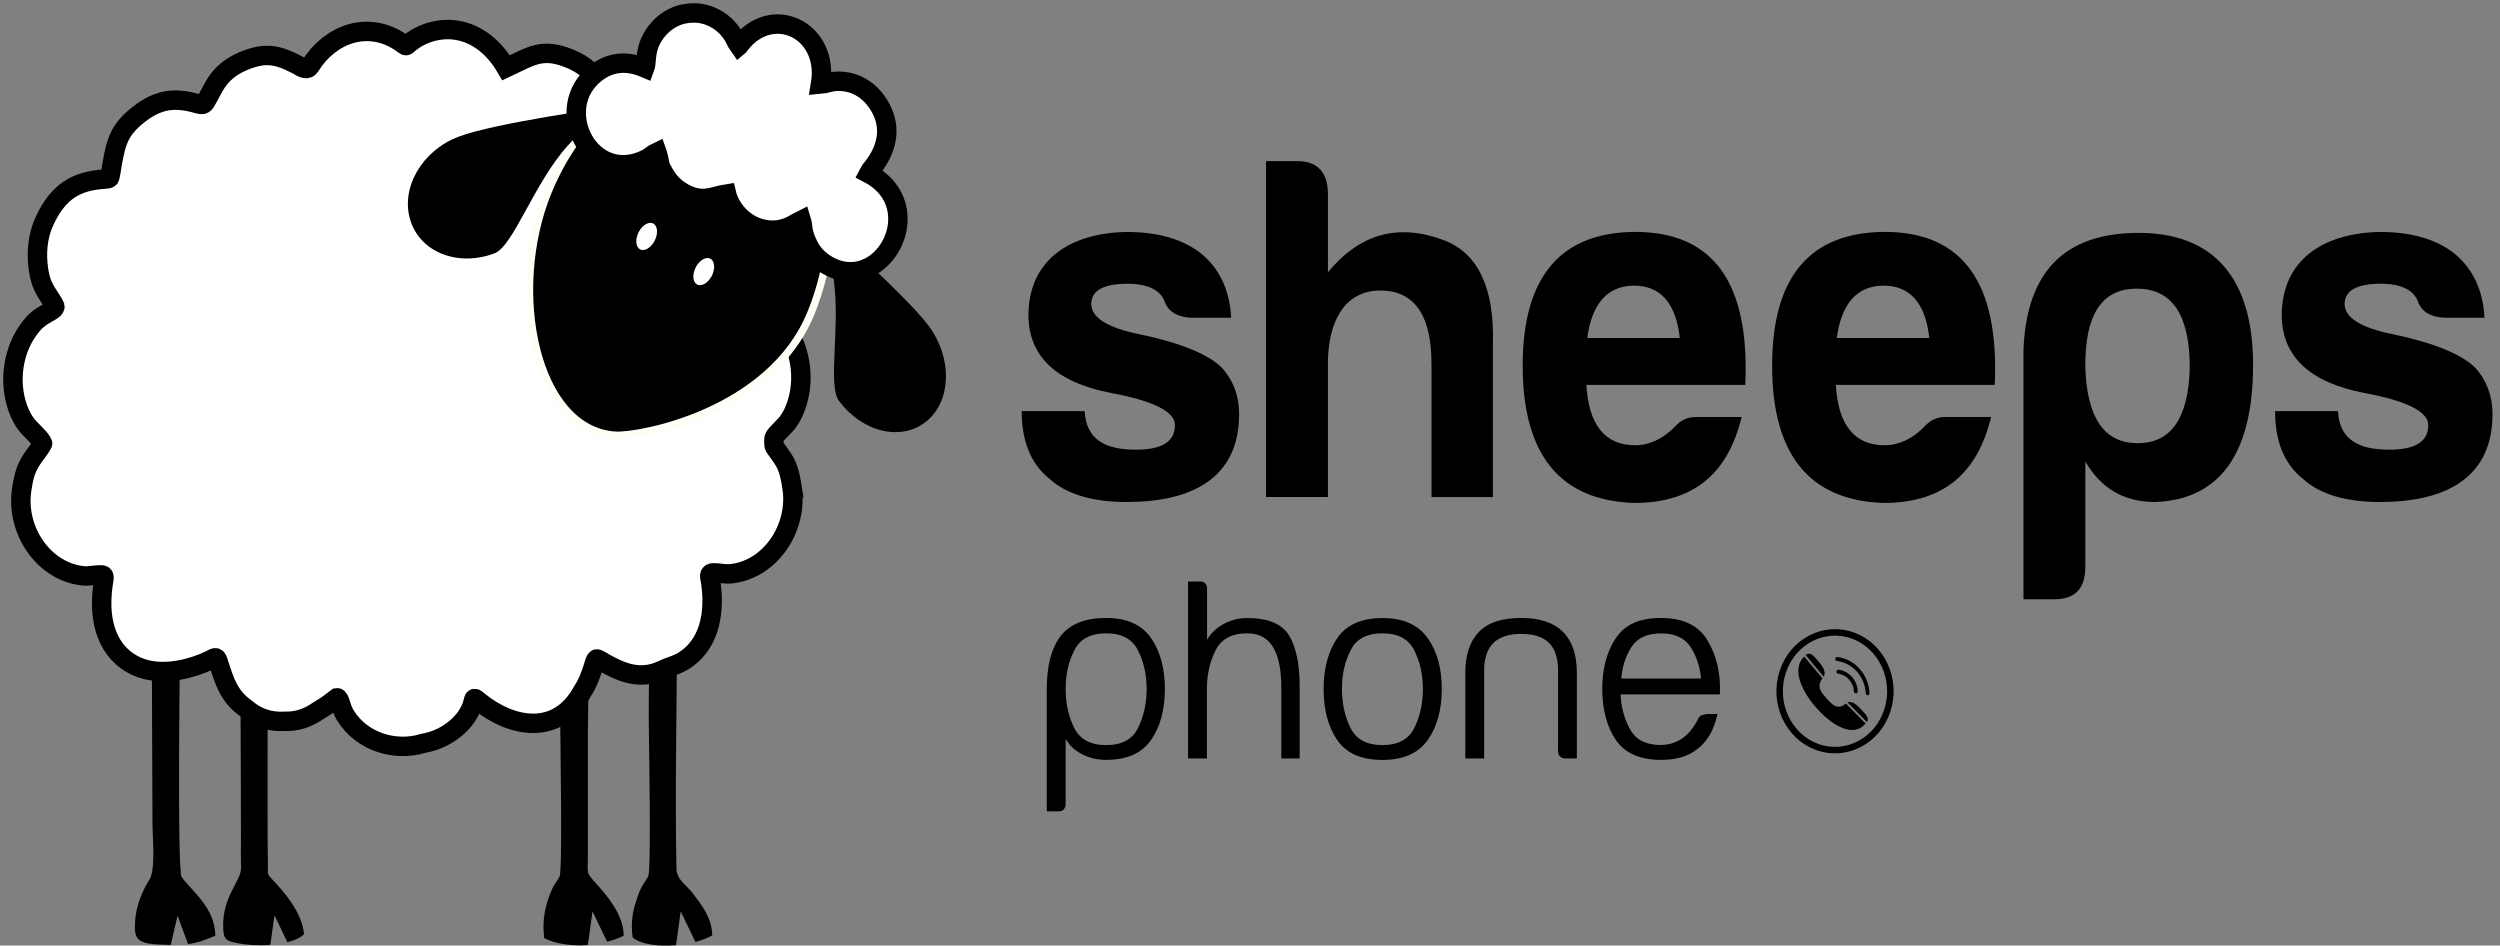
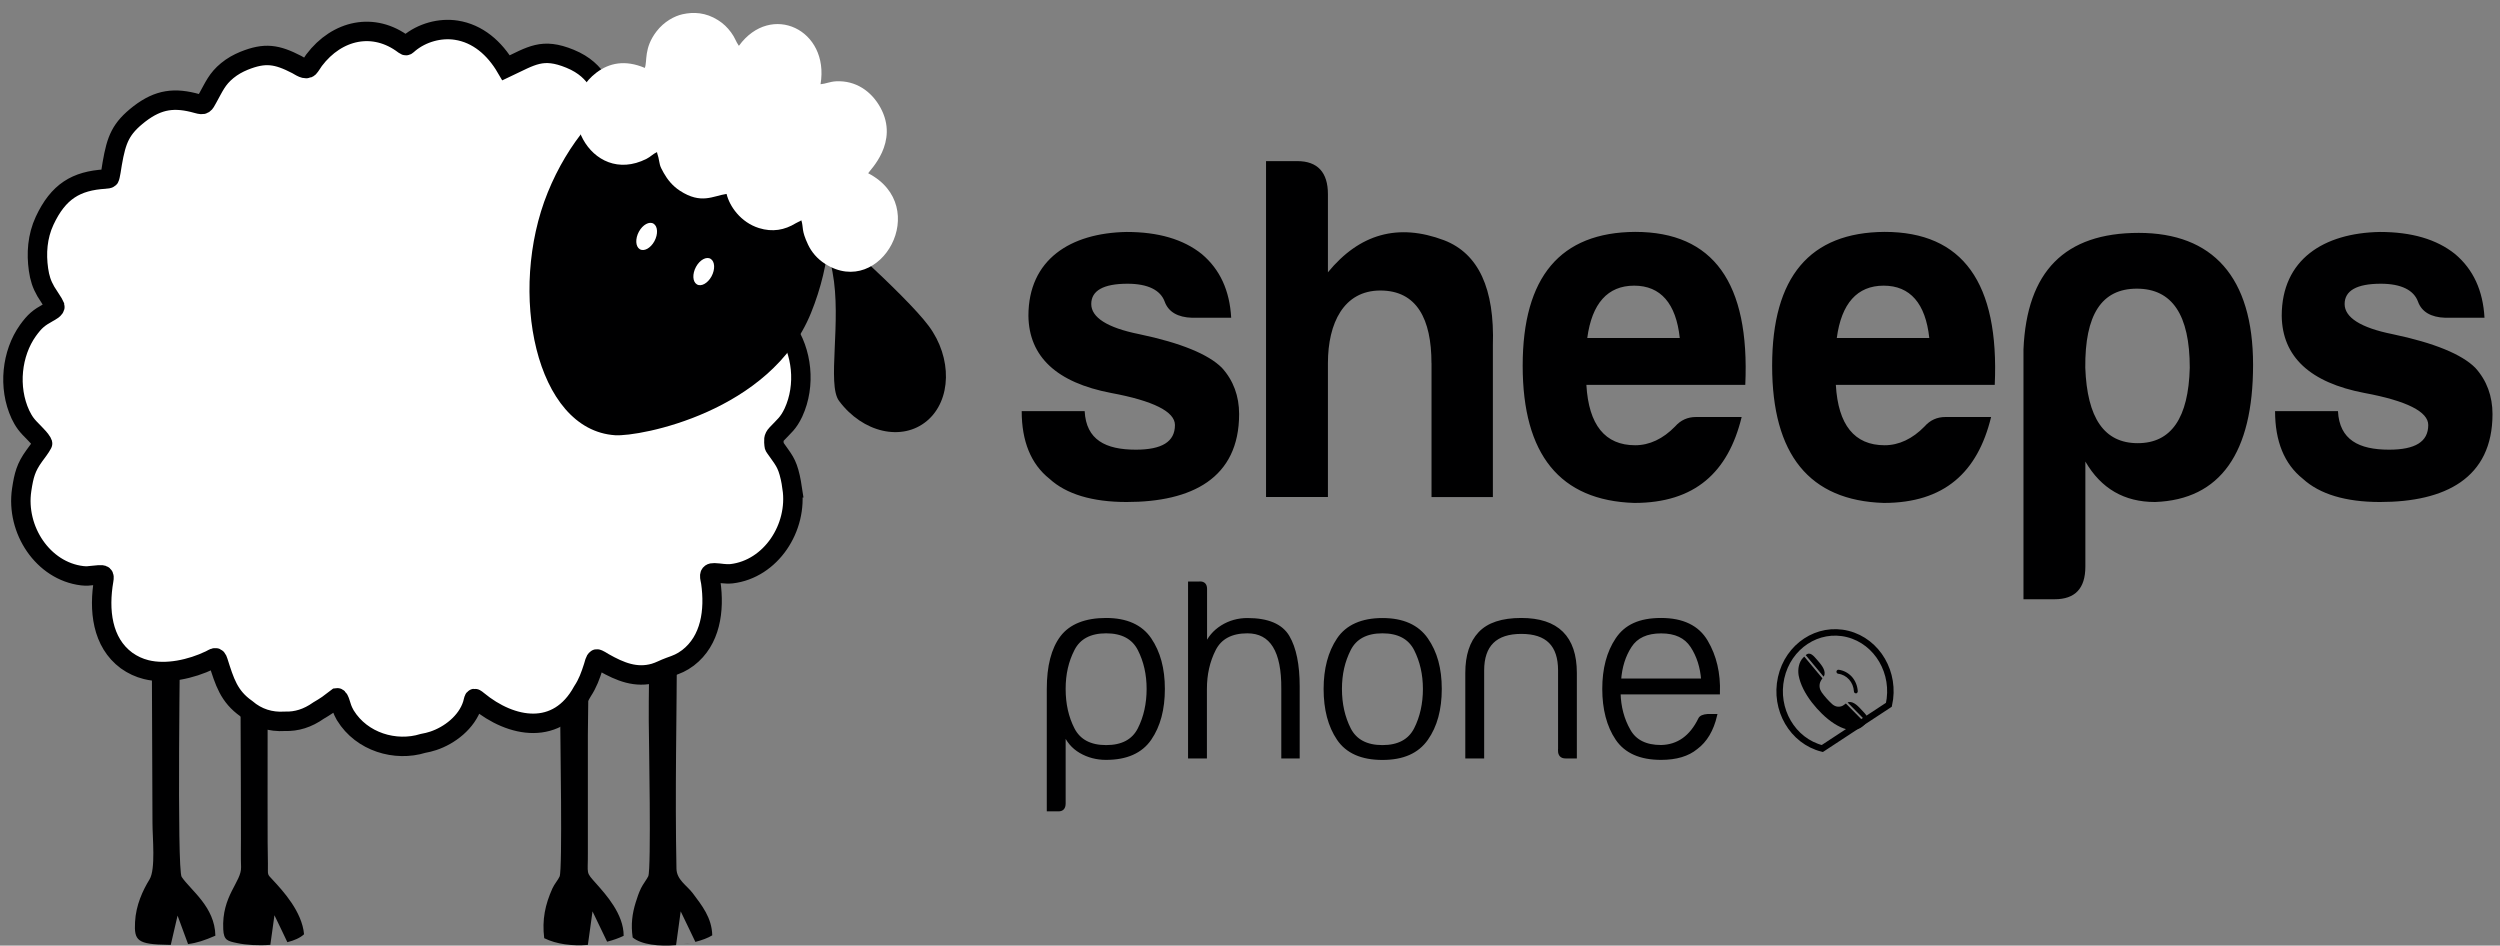
<svg xmlns="http://www.w3.org/2000/svg" width="193" height="73" viewBox="0 0 193 73" fill="none">
  <rect x="0" y="0" width="193" height="73" fill="#808080" stroke="none" />
  <path fill-rule="evenodd" clip-rule="evenodd" d="M53.324 72.793C53.143 72.831 52.961 72.864 52.774 72.886L52.94 72.859L53.324 72.793ZM44.147 48.947C44.521 49.455 45.056 49.814 45.815 49.737C46.687 49.654 47.212 49.086 47.425 48.241L47.835 48.081L48.489 47.959C49.097 48.451 49.819 48.92 50.956 48.909C52.384 48.898 53.423 47.926 53.667 46.618C53.823 46.596 53.979 46.569 54.129 46.535C54.187 46.613 54.244 46.696 54.301 46.773C54.171 47.678 53.823 48.258 53.08 48.821C52.852 48.997 52.41 49.229 52.265 49.373C52.244 55.268 52.104 61.168 52.223 67.063C52.239 67.924 53.028 68.355 53.485 68.962C54.176 69.889 54.955 70.839 54.986 72.207C54.669 72.406 54.212 72.577 53.683 72.715L53.122 71.545L52.55 70.358L52.369 71.678L52.192 72.964C50.889 73.074 49.528 72.936 48.842 72.373C48.697 71.379 48.806 70.535 49.076 69.668C49.211 69.238 49.305 68.951 49.486 68.57C49.621 68.288 49.964 67.836 50.047 67.643C50.286 67.096 50.094 57.078 50.084 55.665C50.068 53.678 50.151 51.547 50.073 49.588C49.227 49.185 48.551 49.124 47.98 48.385C47.876 48.511 47.949 48.395 47.866 48.583C47.85 48.622 47.809 48.754 47.793 48.798C47.726 49.03 47.741 49.041 47.637 49.284C47.045 50.681 46.188 50.278 45.415 50.653C45.456 52.651 45.394 54.716 45.383 56.719V65.816C45.399 67.588 45.181 67.262 46.043 68.233C46.749 69.034 48.157 70.563 48.146 72.246C47.762 72.428 47.331 72.583 46.869 72.699L46.313 71.545L45.742 70.358L45.56 71.678L45.383 72.947C44.189 73.046 42.963 72.897 42.013 72.428C41.836 70.988 42.091 69.829 42.641 68.598C42.802 68.239 43.083 67.935 43.202 67.665C43.436 67.129 43.249 56.929 43.249 55.472C43.249 53.501 43.322 51.31 43.233 49.361C43.02 49.61 42.839 49.891 42.61 50.129C42.766 49.814 42.906 49.527 43.015 49.317L43.114 49.119C43.607 49.063 44.002 48.975 44.121 48.959L44.147 48.947ZM13.937 46.425C13.906 49.108 13.646 67.135 14.025 67.698C14.721 68.73 16.591 70.005 16.627 72.235C15.786 72.599 15.214 72.793 14.518 72.881L14.165 71.926L13.708 70.684L13.407 71.981L13.184 72.942H13.012C10.592 72.909 10.348 72.621 10.426 71.175C10.493 69.878 11.018 68.747 11.543 67.891C12.026 67.107 11.771 64.668 11.771 63.514L11.719 49.913C11.719 48.76 11.771 47.457 11.75 46.254C12.379 46.254 12.992 46.254 13.127 46.292C13.397 46.359 13.667 46.403 13.942 46.431L13.937 46.425ZM20.704 48.611C20.652 52.966 20.657 57.326 20.657 61.687C20.657 62.802 20.657 63.922 20.662 65.037C20.668 65.578 20.678 66.125 20.683 66.666C20.694 67.637 20.595 67.427 21.078 67.952C21.836 68.769 23.321 70.38 23.472 72.125C23.176 72.401 22.719 72.605 22.184 72.737L21.758 71.843L21.187 70.656L21.005 71.976L20.87 72.942C19.941 73.013 18.99 72.953 18.32 72.809C17.562 72.649 17.276 72.599 17.235 71.744C17.105 69.15 18.652 68.079 18.611 66.942C18.585 66.213 18.601 65.479 18.601 64.75C18.601 59.048 18.554 53.341 18.549 47.639C17.946 47.689 16.523 48.484 14.794 47.038C14.524 46.811 14.363 46.635 14.181 46.442C14.799 46.486 15.422 46.464 16.045 46.464C16.201 46.464 17.022 46.922 17.25 47.016L18.247 47.468C18.819 47.772 19.141 47.871 19.676 48.12L20.548 48.462L20.704 48.605V48.611Z" fill="#000001" />
  <path fill-rule="evenodd" clip-rule="evenodd" d="M61.15 37.657C61.612 40.742 59.509 43.933 56.481 44.292C55.957 44.341 55.624 44.236 55.136 44.22C54.637 44.203 54.809 44.568 54.871 44.96C55.183 47.145 54.855 49.447 53.116 50.783C52.607 51.164 52.274 51.285 51.698 51.489C51.277 51.638 50.95 51.837 50.514 51.964C49.096 52.367 47.876 51.859 46.624 51.153C46.52 51.092 46.162 50.855 46.068 50.871C45.944 50.893 45.85 51.329 45.808 51.462C45.585 52.163 45.372 52.753 44.972 53.361C43.051 56.871 39.488 56.225 36.886 54.078C36.533 53.786 36.616 53.913 36.476 54.371C36.039 55.773 34.684 56.783 33.453 57.191C33.188 57.28 32.934 57.34 32.658 57.39C30.534 58.047 27.932 57.291 26.665 55.232L26.634 55.177C26.416 54.785 26.38 54.614 26.244 54.194C26.218 54.117 26.125 53.852 26.021 53.868C26.021 53.868 25.372 54.36 25.294 54.415C25.066 54.569 24.837 54.713 24.598 54.851C23.736 55.458 22.895 55.712 21.991 55.684C20.89 55.756 19.867 55.441 19.015 54.707C17.665 53.758 17.338 52.632 16.839 51.064C16.699 50.617 16.564 50.788 16.216 50.959C14.756 51.66 12.85 52.086 11.282 51.694C10.732 51.556 10.243 51.329 9.771 50.993C7.87 49.591 7.61 47.09 8.01 44.777C8.078 44.386 7.984 44.364 7.636 44.38C7.345 44.397 7.06 44.446 6.774 44.463C6.623 44.468 6.494 44.463 6.343 44.446C3.315 44.082 1.212 40.897 1.674 37.812C1.845 36.68 2.001 36.078 2.645 35.19C2.811 34.963 3.154 34.516 3.268 34.285C3.305 34.207 3.3 34.235 3.242 34.13C2.967 33.666 2.344 33.186 1.986 32.7C1.819 32.474 1.7 32.253 1.575 31.999C0.604 29.896 0.905 27.269 2.157 25.514C2.692 24.774 2.993 24.537 3.725 24.128C3.86 24.051 4.297 23.841 4.234 23.626C4.193 23.488 3.663 22.721 3.538 22.5C3.216 21.942 3.066 21.462 2.972 20.811C2.796 19.569 2.879 18.261 3.445 17.041C4.504 14.778 5.876 13.956 8.13 13.823C8.197 13.823 8.389 13.801 8.441 13.751C8.514 13.674 8.633 12.807 8.664 12.631C8.992 10.743 9.319 9.915 10.768 8.789C12.253 7.652 13.494 7.508 15.229 8C15.764 8.149 15.764 8.06 16.034 7.575C16.522 6.703 16.756 6.095 17.545 5.45C17.95 5.118 18.371 4.887 18.838 4.693C20.464 4.037 21.373 4.191 22.905 4.98C23.17 5.118 23.596 5.455 23.855 5.207C23.944 5.118 24.146 4.787 24.245 4.649C26.032 2.287 28.862 1.68 31.189 3.446C31.376 3.589 31.376 3.518 31.568 3.358C32.581 2.513 33.978 2.138 35.224 2.331C36.876 2.585 38.179 3.705 39.072 5.234C41.062 4.296 41.861 3.661 44.001 4.533C46.302 5.472 46.442 7.144 47.174 7.961C49.402 7.266 50.654 7.536 52.072 8.629C53.853 10.003 53.936 11.008 54.367 13.635C56.751 13.751 58.242 14.403 59.389 16.881C59.956 18.095 60.039 19.409 59.862 20.651C59.665 22.025 59.176 22.483 58.538 23.527C59.062 24.156 59.68 23.963 60.672 25.359C61.924 27.114 62.225 29.742 61.254 31.845C60.854 32.689 60.537 32.888 59.961 33.506C59.675 33.81 59.737 33.986 59.763 34.384C59.769 34.472 59.8 34.5 59.852 34.577C60.465 35.466 60.75 35.697 61.01 36.862C61.067 37.127 61.114 37.387 61.155 37.657H61.15Z" fill="white" />
  <path d="M61.15 37.657C61.612 40.742 59.509 43.933 56.481 44.292C55.957 44.341 55.624 44.236 55.136 44.22C54.637 44.203 54.809 44.568 54.871 44.96C55.183 47.145 54.855 49.447 53.116 50.783C52.607 51.164 52.274 51.285 51.698 51.489C51.277 51.638 50.95 51.837 50.514 51.964C49.096 52.367 47.875 51.859 46.624 51.153C46.52 51.092 46.162 50.855 46.068 50.871C45.944 50.893 45.85 51.329 45.808 51.462C45.585 52.163 45.372 52.753 44.972 53.361C43.051 56.871 39.488 56.225 36.886 54.078C36.533 53.786 36.616 53.913 36.476 54.371C36.039 55.773 34.684 56.783 33.453 57.191C33.188 57.28 32.934 57.34 32.658 57.39C30.534 58.047 27.932 57.291 26.665 55.232L26.634 55.177C26.416 54.785 26.38 54.614 26.244 54.194C26.218 54.117 26.125 53.852 26.021 53.868C26.021 53.868 25.372 54.36 25.294 54.415C25.066 54.569 24.837 54.713 24.598 54.851C23.736 55.458 22.895 55.712 21.991 55.684C20.89 55.756 19.867 55.441 19.015 54.707C17.665 53.758 17.338 52.632 16.839 51.064C16.699 50.617 16.564 50.788 16.216 50.959C14.756 51.66 12.85 52.086 11.282 51.694C10.732 51.556 10.243 51.329 9.771 50.993C7.87 49.591 7.61 47.09 8.01 44.777C8.078 44.386 7.984 44.364 7.636 44.38C7.345 44.397 7.06 44.446 6.774 44.463C6.623 44.468 6.494 44.463 6.343 44.446C3.315 44.082 1.212 40.897 1.674 37.812C1.845 36.68 2.001 36.078 2.645 35.19C2.811 34.963 3.154 34.516 3.268 34.285C3.305 34.207 3.3 34.235 3.242 34.13C2.967 33.666 2.344 33.186 1.986 32.7C1.819 32.474 1.7 32.253 1.575 31.999C0.604 29.896 0.905 27.269 2.157 25.514C2.692 24.774 2.993 24.537 3.725 24.128C3.86 24.051 4.297 23.841 4.234 23.626C4.193 23.488 3.663 22.721 3.538 22.5C3.216 21.942 3.066 21.462 2.972 20.811C2.796 19.569 2.879 18.261 3.445 17.041C4.504 14.778 5.876 13.956 8.13 13.823C8.197 13.823 8.389 13.801 8.441 13.751C8.514 13.674 8.633 12.807 8.664 12.631C8.992 10.743 9.319 9.915 10.768 8.789C12.253 7.652 13.494 7.508 15.229 8C15.764 8.149 15.764 8.06 16.034 7.575C16.522 6.703 16.756 6.095 17.545 5.45C17.95 5.118 18.371 4.887 18.838 4.693C20.464 4.037 21.373 4.191 22.905 4.98C23.17 5.118 23.596 5.455 23.855 5.207C23.944 5.118 24.146 4.787 24.245 4.649C26.032 2.287 28.862 1.68 31.189 3.446C31.376 3.589 31.376 3.518 31.568 3.358C32.581 2.513 33.978 2.138 35.224 2.331C36.876 2.585 38.179 3.705 39.072 5.234C41.062 4.296 41.861 3.661 44.001 4.533C46.302 5.472 46.442 7.144 47.174 7.961C49.402 7.266 50.654 7.536 52.072 8.629C53.853 10.003 53.936 11.008 54.367 13.635C56.751 13.751 58.242 14.403 59.389 16.881C59.956 18.095 60.039 19.409 59.862 20.651C59.665 22.025 59.176 22.483 58.538 23.527C59.062 24.156 59.68 23.963 60.672 25.359C61.924 27.114 62.225 29.742 61.254 31.845C60.854 32.689 60.537 32.888 59.961 33.506C59.675 33.81 59.737 33.986 59.763 34.384C59.769 34.472 59.8 34.5 59.852 34.577C60.465 35.466 60.75 35.697 61.01 36.862C61.067 37.127 61.114 37.387 61.155 37.657H61.15Z" stroke="#000001" stroke-width="1.5" stroke-miterlimit="22.93" />
  <path d="M58.085 5.632C52.476 3.06 45.403 7.188 42.287 14.855C39.176 22.517 41.336 33.197 47.49 33.6C49.371 33.721 59.498 31.828 62.609 24.161C65.72 16.494 63.694 8.198 58.085 5.632Z" fill="#000001" />
-   <path d="M58.085 5.632C52.476 3.06 45.403 7.188 42.287 14.855C39.176 22.517 41.336 33.197 47.49 33.6C49.371 33.721 59.498 31.828 62.609 24.161C65.72 16.494 63.694 8.198 58.085 5.632V5.632Z" stroke="#FFFEF6" stroke-width="0.57" stroke-linecap="round" stroke-linejoin="round" />
-   <path d="M46.958 8.281C46.958 8.281 46.282 8.552 43.841 11.234C41.234 14.104 39.635 19.006 38.175 19.558C35.345 20.623 32.431 19.475 31.673 16.986C30.91 14.496 32.582 11.615 35.412 10.55C38.243 9.479 46.952 8.287 46.952 8.287" fill="#000001" />
  <path d="M63.164 16.852C63.164 16.852 63.595 17.448 64.27 21.002C64.992 24.8 63.829 29.685 64.774 30.949C66.602 33.405 69.635 34.101 71.552 32.5C73.463 30.905 73.525 27.62 71.697 25.164C69.869 22.708 63.164 16.852 63.164 16.852Z" fill="#000001" />
  <path d="M180.507 31.74H175.635C175.635 34.064 176.347 35.825 177.78 36.962C179.073 38.148 181.083 38.755 183.737 38.755C188.759 38.755 192.421 36.928 192.421 31.966C192.421 30.592 191.984 29.372 191.086 28.389C190.047 27.352 187.934 26.474 184.698 25.795C182.226 25.298 181.005 24.498 181.005 23.471C181.005 22.445 181.93 21.904 183.799 21.904C185.378 21.904 186.344 22.401 186.666 23.278C186.952 24.078 187.674 24.498 188.78 24.531H191.803C191.688 22.434 190.941 20.8 189.533 19.613C188.1 18.465 186.168 17.907 183.727 17.907C179.385 17.985 176.149 20.038 176.149 24.382C176.191 27.55 178.346 29.538 182.537 30.338C185.804 30.945 187.461 31.784 187.461 32.811C187.461 34.108 186.453 34.715 184.438 34.715C182.112 34.715 180.605 33.959 180.491 31.74H180.507ZM165.035 34.213C167.617 34.213 168.951 32.275 169.05 28.389C169.05 24.305 167.689 22.285 164.963 22.285C162.236 22.285 160.948 24.305 160.984 28.389C161.125 32.281 162.449 34.213 165.03 34.213H165.035ZM160.99 43.745C160.99 45.429 160.195 46.262 158.621 46.262H156.212V26.971C156.466 20.949 159.406 17.979 165.108 17.979C170.811 17.979 173.937 21.374 173.937 28.163C173.937 34.952 171.423 38.573 166.37 38.755C164.002 38.755 162.21 37.729 160.99 35.631V43.751V43.745ZM145.419 22.053C147.466 22.053 148.655 23.427 148.941 26.093H141.8C142.158 23.422 143.378 22.053 145.419 22.053ZM153.708 32.193H150.187C149.548 32.193 149.008 32.43 148.572 32.927C147.647 33.876 146.598 34.373 145.492 34.373C143.165 34.373 141.903 32.805 141.727 29.714H153.994C154.352 21.826 151.522 17.902 145.492 17.902C139.717 17.935 136.809 21.374 136.809 28.235C136.809 35.096 139.686 38.645 145.425 38.827C150.094 38.827 152.675 36.47 153.713 32.193H153.708ZM126.157 22.053C128.203 22.053 129.392 23.427 129.678 26.093H122.537C122.895 23.422 124.116 22.053 126.157 22.053ZM134.446 32.193H130.93C130.291 32.193 129.751 32.43 129.314 32.927C128.39 33.876 127.341 34.373 126.235 34.373C123.908 34.373 122.646 32.805 122.469 29.714H134.736C135.095 21.826 132.264 17.902 126.235 17.902C120.459 17.935 117.551 21.374 117.551 28.235C117.551 35.096 120.428 38.645 126.167 38.827C130.836 38.827 133.417 36.47 134.456 32.193H134.446ZM110.514 28.042V38.375H115.25V26.667C115.391 22.279 114.144 19.575 111.485 18.548C107.928 17.206 104.957 18.051 102.516 21.021V14.988C102.516 13.31 101.721 12.438 100.148 12.438H97.738V38.369H102.516V28.036C102.516 24.945 103.736 22.428 106.562 22.428C109.387 22.428 110.509 24.642 110.509 28.036L110.514 28.042ZM83.746 31.74H78.875C78.875 34.064 79.587 35.825 81.02 36.962C82.313 38.148 84.323 38.755 86.977 38.755C91.999 38.755 95.66 36.928 95.66 31.966C95.66 30.592 95.224 29.372 94.326 28.389C93.287 27.352 91.173 26.474 87.938 25.795C85.466 25.298 84.245 24.498 84.245 23.471C84.245 22.445 85.169 21.904 87.044 21.904C88.623 21.904 89.589 22.401 89.911 23.278C90.197 24.078 90.919 24.498 92.025 24.531H95.048C94.933 22.434 94.186 20.8 92.778 19.613C91.345 18.465 89.413 17.907 86.972 17.907C82.63 17.985 79.394 20.038 79.394 24.382C79.436 27.55 81.591 29.538 85.782 30.338C89.049 30.945 90.706 31.784 90.706 32.811C90.706 34.108 89.698 34.715 87.683 34.715C85.356 34.715 83.85 33.959 83.736 31.74H83.746Z" fill="#000001" />
  <path fill-rule="evenodd" clip-rule="evenodd" d="M50.457 17.27C50.784 17.475 50.816 18.076 50.52 18.623C50.223 19.164 49.715 19.44 49.387 19.235C49.06 19.031 49.029 18.43 49.325 17.883C49.621 17.342 50.13 17.066 50.457 17.27Z" fill="white" />
  <path fill-rule="evenodd" clip-rule="evenodd" d="M54.865 19.985C55.192 20.19 55.224 20.791 54.928 21.338C54.632 21.879 54.123 22.155 53.795 21.95C53.463 21.746 53.437 21.145 53.733 20.598C54.029 20.057 54.538 19.781 54.865 19.985Z" fill="white" />
  <path fill-rule="evenodd" clip-rule="evenodd" d="M57.041 3.538C56.803 3.207 56.745 2.909 56.439 2.501C56.143 2.103 55.852 1.822 55.426 1.551C54.481 0.955 53.551 0.911 52.694 1.099C52.071 1.237 51.266 1.662 50.679 2.429C49.693 3.72 49.983 4.708 49.781 5.244C48.249 4.593 47.023 4.863 46.042 5.608C42.468 8.313 45.59 14.434 49.906 12.265C50.243 12.094 50.389 11.895 50.711 11.746C50.721 11.774 50.747 11.79 50.736 11.829L50.83 12.155C50.96 12.734 50.882 12.723 51.24 13.352C51.526 13.86 51.915 14.351 52.492 14.727C54.133 15.792 55.026 15.13 56.091 14.97C56.314 15.908 57.166 17.161 58.594 17.608C59.643 17.934 60.573 17.762 61.435 17.233L61.866 17.012C62.043 17.586 61.845 17.746 62.38 18.883C62.645 19.446 63.081 19.981 63.715 20.379C68.015 23.089 71.973 15.941 67.023 13.374C67.122 13.159 69.454 10.995 67.963 8.296C67.257 7.021 66.047 6.204 64.551 6.276C64.047 6.304 63.751 6.469 63.346 6.502C64.053 2.285 59.519 0.144 57.047 3.533L57.041 3.538Z" fill="white" />
-   <path d="M57.041 3.538C56.803 3.207 56.745 2.909 56.439 2.501C56.143 2.103 55.852 1.822 55.426 1.551C54.481 0.955 53.551 0.911 52.694 1.099C52.071 1.237 51.266 1.662 50.679 2.429C49.693 3.72 49.983 4.708 49.781 5.244C48.249 4.593 47.023 4.863 46.042 5.608C42.468 8.313 45.59 14.434 49.906 12.265C50.243 12.094 50.389 11.895 50.711 11.746C50.721 11.774 50.747 11.79 50.736 11.829L50.83 12.155C50.96 12.734 50.882 12.723 51.24 13.352C51.526 13.86 51.915 14.351 52.492 14.727C54.133 15.792 55.026 15.13 56.091 14.97C56.314 15.908 57.166 17.161 58.594 17.608C59.643 17.934 60.573 17.762 61.435 17.233L61.866 17.012C62.043 17.586 61.845 17.746 62.38 18.883C62.645 19.446 63.081 19.981 63.715 20.379C68.015 23.089 71.973 15.941 67.023 13.374C67.122 13.159 69.454 10.995 67.963 8.296C67.257 7.021 66.047 6.204 64.551 6.276C64.047 6.304 63.751 6.469 63.346 6.502C64.053 2.285 59.519 0.144 57.047 3.533L57.041 3.538Z" stroke="#000001" stroke-width="1.5" stroke-miterlimit="22.93" />
  <path d="M125.004 53.496H132.67C132.722 51.978 132.41 50.654 131.74 49.517C131.076 48.385 129.907 47.817 128.235 47.817C126.562 47.817 125.498 48.33 124.823 49.34C124.142 50.356 123.805 51.636 123.805 53.182C123.805 54.727 124.142 56.041 124.823 57.046C125.503 58.05 126.64 58.553 128.235 58.553C129.398 58.553 130.307 58.282 130.961 57.741C131.688 57.2 132.187 56.361 132.452 55.23H131.834C131.491 55.257 131.289 55.346 131.216 55.5C130.541 56.891 129.543 57.597 128.235 57.625C127.051 57.625 126.225 57.211 125.768 56.389C125.28 55.539 125.025 54.573 124.999 53.491L125.004 53.496ZM125.041 52.492C125.113 51.487 125.383 50.621 125.861 49.886C126.334 49.152 127.128 48.788 128.24 48.788C129.351 48.788 130.12 49.158 130.603 49.886C131.086 50.621 131.366 51.493 131.439 52.492H125.041ZM120.387 57.94C120.387 58.271 120.543 58.442 120.86 58.442H121.623V51.951C121.623 49.197 120.232 47.817 117.443 47.817C115.968 47.817 114.893 48.17 114.228 48.882C113.563 49.589 113.231 50.61 113.231 51.951V58.442H114.467V51.763C114.467 49.804 115.459 48.827 117.448 48.827C119.437 48.827 120.393 49.804 120.393 51.763V57.94H120.387ZM106.723 48.783C107.959 48.783 108.806 49.235 109.268 50.135C109.725 51.04 109.959 52.056 109.959 53.187C109.959 54.319 109.73 55.373 109.268 56.278C108.806 57.178 107.959 57.631 106.723 57.631C105.487 57.631 104.641 57.178 104.178 56.278C103.721 55.373 103.488 54.346 103.488 53.187C103.488 52.028 103.721 51.04 104.178 50.135C104.635 49.235 105.487 48.783 106.723 48.783ZM102.293 53.187C102.293 54.76 102.631 56.047 103.311 57.051C103.991 58.056 105.129 58.558 106.723 58.558C108.318 58.558 109.434 58.056 110.141 57.051C110.847 56.047 111.195 54.76 111.195 53.187C111.195 51.614 110.847 50.361 110.141 49.346C109.434 48.33 108.297 47.822 106.723 47.822C105.15 47.822 103.986 48.336 103.311 49.346C102.631 50.361 102.293 51.642 102.293 53.187ZM92.628 45.002H91.828V58.442H93.064V53.187C93.064 52.056 93.293 51.04 93.755 50.135C94.212 49.235 95.064 48.783 96.3 48.783C98.144 48.783 99.052 50.251 99.026 53.187V58.442H100.226V53C100.226 51.327 99.966 50.041 99.447 49.158C98.928 48.269 97.879 47.822 96.305 47.822C95.578 47.822 94.918 48.01 94.326 48.38C93.734 48.755 93.314 49.252 93.075 49.864V45.46C93.075 45.151 92.929 44.996 92.638 44.996L92.628 45.002ZM85.394 57.631C84.157 57.631 83.311 57.178 82.849 56.278C82.386 55.373 82.158 54.346 82.158 53.187C82.158 52.028 82.386 51.04 82.849 50.135C83.306 49.235 84.157 48.783 85.394 48.783C86.629 48.783 87.476 49.235 87.938 50.135C88.4 51.04 88.629 52.056 88.629 53.187C88.629 54.319 88.4 55.373 87.938 56.278C87.481 57.178 86.635 57.631 85.394 57.631ZM82.158 56.549C82.402 57.189 82.817 57.686 83.41 58.034C84.007 58.381 84.666 58.553 85.388 58.553C86.962 58.553 88.094 58.05 88.785 57.046C89.476 56.041 89.818 54.755 89.818 53.182C89.818 51.609 89.47 50.356 88.785 49.34C88.094 48.325 86.962 47.817 85.388 47.817C83.815 47.817 82.646 48.275 81.955 49.185C81.265 50.102 80.922 51.432 80.922 53.182V62.527H81.722C82.013 62.527 82.158 62.361 82.158 62.024V56.543V56.549Z" fill="#000001" />
  <path d="M125.004 53.496H132.67C132.722 51.978 132.41 50.654 131.74 49.517C131.076 48.385 129.907 47.817 128.235 47.817C126.562 47.817 125.498 48.33 124.823 49.34C124.142 50.356 123.805 51.636 123.805 53.182C123.805 54.727 124.142 56.041 124.823 57.046C125.503 58.05 126.64 58.553 128.235 58.553C129.398 58.553 130.307 58.282 130.961 57.741C131.688 57.2 132.187 56.361 132.452 55.23H131.834C131.491 55.257 131.289 55.346 131.216 55.5C130.541 56.891 129.543 57.597 128.235 57.625C127.051 57.625 126.225 57.211 125.768 56.389C125.28 55.539 125.025 54.573 124.999 53.491L125.004 53.496ZM125.041 52.492C125.113 51.487 125.383 50.621 125.861 49.886C126.334 49.152 127.128 48.788 128.24 48.788C129.351 48.788 130.12 49.158 130.603 49.886C131.086 50.621 131.366 51.493 131.439 52.492H125.041V52.492ZM120.387 57.94C120.387 58.271 120.543 58.442 120.86 58.442H121.623V51.951C121.623 49.197 120.232 47.817 117.443 47.817C115.968 47.817 114.893 48.17 114.228 48.882C113.563 49.589 113.231 50.61 113.231 51.951V58.442H114.467V51.763C114.467 49.804 115.459 48.827 117.448 48.827C119.437 48.827 120.393 49.804 120.393 51.763V57.94H120.387ZM106.723 48.783C107.959 48.783 108.806 49.235 109.268 50.135C109.725 51.04 109.959 52.056 109.959 53.187C109.959 54.319 109.73 55.373 109.268 56.278C108.806 57.178 107.959 57.631 106.723 57.631C105.487 57.631 104.641 57.178 104.178 56.278C103.721 55.373 103.488 54.346 103.488 53.187C103.488 52.028 103.721 51.04 104.178 50.135C104.635 49.235 105.487 48.783 106.723 48.783ZM102.293 53.187C102.293 54.76 102.631 56.047 103.311 57.051C103.991 58.056 105.129 58.558 106.723 58.558C108.318 58.558 109.434 58.056 110.141 57.051C110.847 56.047 111.195 54.76 111.195 53.187C111.195 51.614 110.847 50.361 110.141 49.346C109.434 48.33 108.297 47.822 106.723 47.822C105.15 47.822 103.986 48.336 103.311 49.346C102.631 50.361 102.293 51.642 102.293 53.187ZM92.628 45.002H91.828V58.442H93.064V53.187C93.064 52.056 93.293 51.04 93.755 50.135C94.212 49.235 95.064 48.783 96.3 48.783C98.144 48.783 99.052 50.251 99.026 53.187V58.442H100.226V53C100.226 51.327 99.966 50.041 99.447 49.158C98.928 48.269 97.879 47.822 96.305 47.822C95.578 47.822 94.918 48.01 94.326 48.38C93.734 48.755 93.314 49.252 93.075 49.864V45.46C93.075 45.151 92.929 44.996 92.638 44.996L92.628 45.002ZM85.394 57.631C84.157 57.631 83.311 57.178 82.849 56.278C82.386 55.373 82.158 54.346 82.158 53.187C82.158 52.028 82.386 51.04 82.849 50.135C83.306 49.235 84.157 48.783 85.394 48.783C86.629 48.783 87.476 49.235 87.938 50.135C88.4 51.04 88.629 52.056 88.629 53.187C88.629 54.319 88.4 55.373 87.938 56.278C87.481 57.178 86.635 57.631 85.394 57.631ZM82.158 56.549C82.402 57.189 82.817 57.686 83.41 58.034C84.007 58.381 84.666 58.553 85.388 58.553C86.962 58.553 88.094 58.05 88.785 57.046C89.476 56.041 89.818 54.755 89.818 53.182C89.818 51.609 89.47 50.356 88.785 49.34C88.094 48.325 86.962 47.817 85.388 47.817C83.815 47.817 82.646 48.275 81.955 49.185C81.265 50.102 80.922 51.432 80.922 53.182V62.527H81.722C82.013 62.527 82.158 62.361 82.158 62.024V56.543V56.549Z" stroke="#000001" stroke-width="0.22" stroke-miterlimit="22.93" />
  <path d="M140.784 52.24L139.402 50.578C139.74 50.258 140.031 50.661 140.301 50.965C140.529 51.23 140.919 51.66 140.857 52.058C140.846 52.124 140.82 52.179 140.784 52.24Z" fill="#000001" />
  <path d="M142.5 54.308L144.021 55.854C143.97 55.909 143.881 55.997 143.876 56.003C143.538 56.351 143.009 56.417 142.572 56.306C142.411 56.268 142.256 56.207 142.105 56.141C141.419 55.826 140.775 55.269 140.256 54.684C139.732 54.099 139.243 53.387 138.989 52.647C138.932 52.481 138.885 52.31 138.854 52.139C138.776 51.664 138.869 51.107 139.207 50.77C139.207 50.77 139.249 50.726 139.29 50.688L140.692 52.371C140.625 52.465 140.557 52.553 140.521 52.658C140.422 52.934 140.469 53.205 140.63 53.442C140.739 53.596 140.874 53.767 141.014 53.922C141.155 54.082 141.305 54.231 141.445 54.358C141.658 54.546 141.913 54.606 142.173 54.518C142.287 54.48 142.391 54.391 142.495 54.314" fill="#000001" />
  <path d="M144.127 55.745L142.637 54.232C142.673 54.216 142.715 54.199 142.756 54.199C143.13 54.15 143.514 54.586 143.753 54.845C144.013 55.127 144.345 55.43 144.127 55.75" fill="#000001" />
  <path d="M143.27 53.525C143.192 53.525 143.129 53.464 143.124 53.382C143.103 53.034 142.973 52.708 142.75 52.46C142.527 52.211 142.226 52.051 141.904 52.013C141.826 52.002 141.769 51.924 141.774 51.842C141.784 51.759 141.857 51.698 141.935 51.703C142.324 51.753 142.688 51.946 142.963 52.244C143.233 52.548 143.394 52.945 143.42 53.365C143.42 53.448 143.363 53.525 143.285 53.531H143.275" fill="#000001" />
-   <path d="M144.183 53.673C144.105 53.673 144.043 53.607 144.038 53.529C144.002 52.9 143.757 52.304 143.352 51.846C142.947 51.388 142.397 51.101 141.81 51.029C141.732 51.018 141.675 50.941 141.68 50.858C141.69 50.775 141.763 50.709 141.841 50.72C142.501 50.797 143.108 51.123 143.565 51.631C144.017 52.139 144.292 52.806 144.329 53.507C144.329 53.59 144.272 53.667 144.194 53.673H144.183Z" fill="#000001" />
-   <path d="M145.823 54.408C146.365 51.966 144.943 49.52 142.645 48.943C140.348 48.367 138.046 49.879 137.503 52.321C136.961 54.763 138.384 57.209 140.681 57.786C142.979 58.362 145.281 56.85 145.823 54.408Z" stroke="#000001" stroke-width="0.5" stroke-miterlimit="22.93" />
+   <path d="M145.823 54.408C146.365 51.966 144.943 49.52 142.645 48.943C140.348 48.367 138.046 49.879 137.503 52.321C136.961 54.763 138.384 57.209 140.681 57.786Z" stroke="#000001" stroke-width="0.5" stroke-miterlimit="22.93" />
</svg>